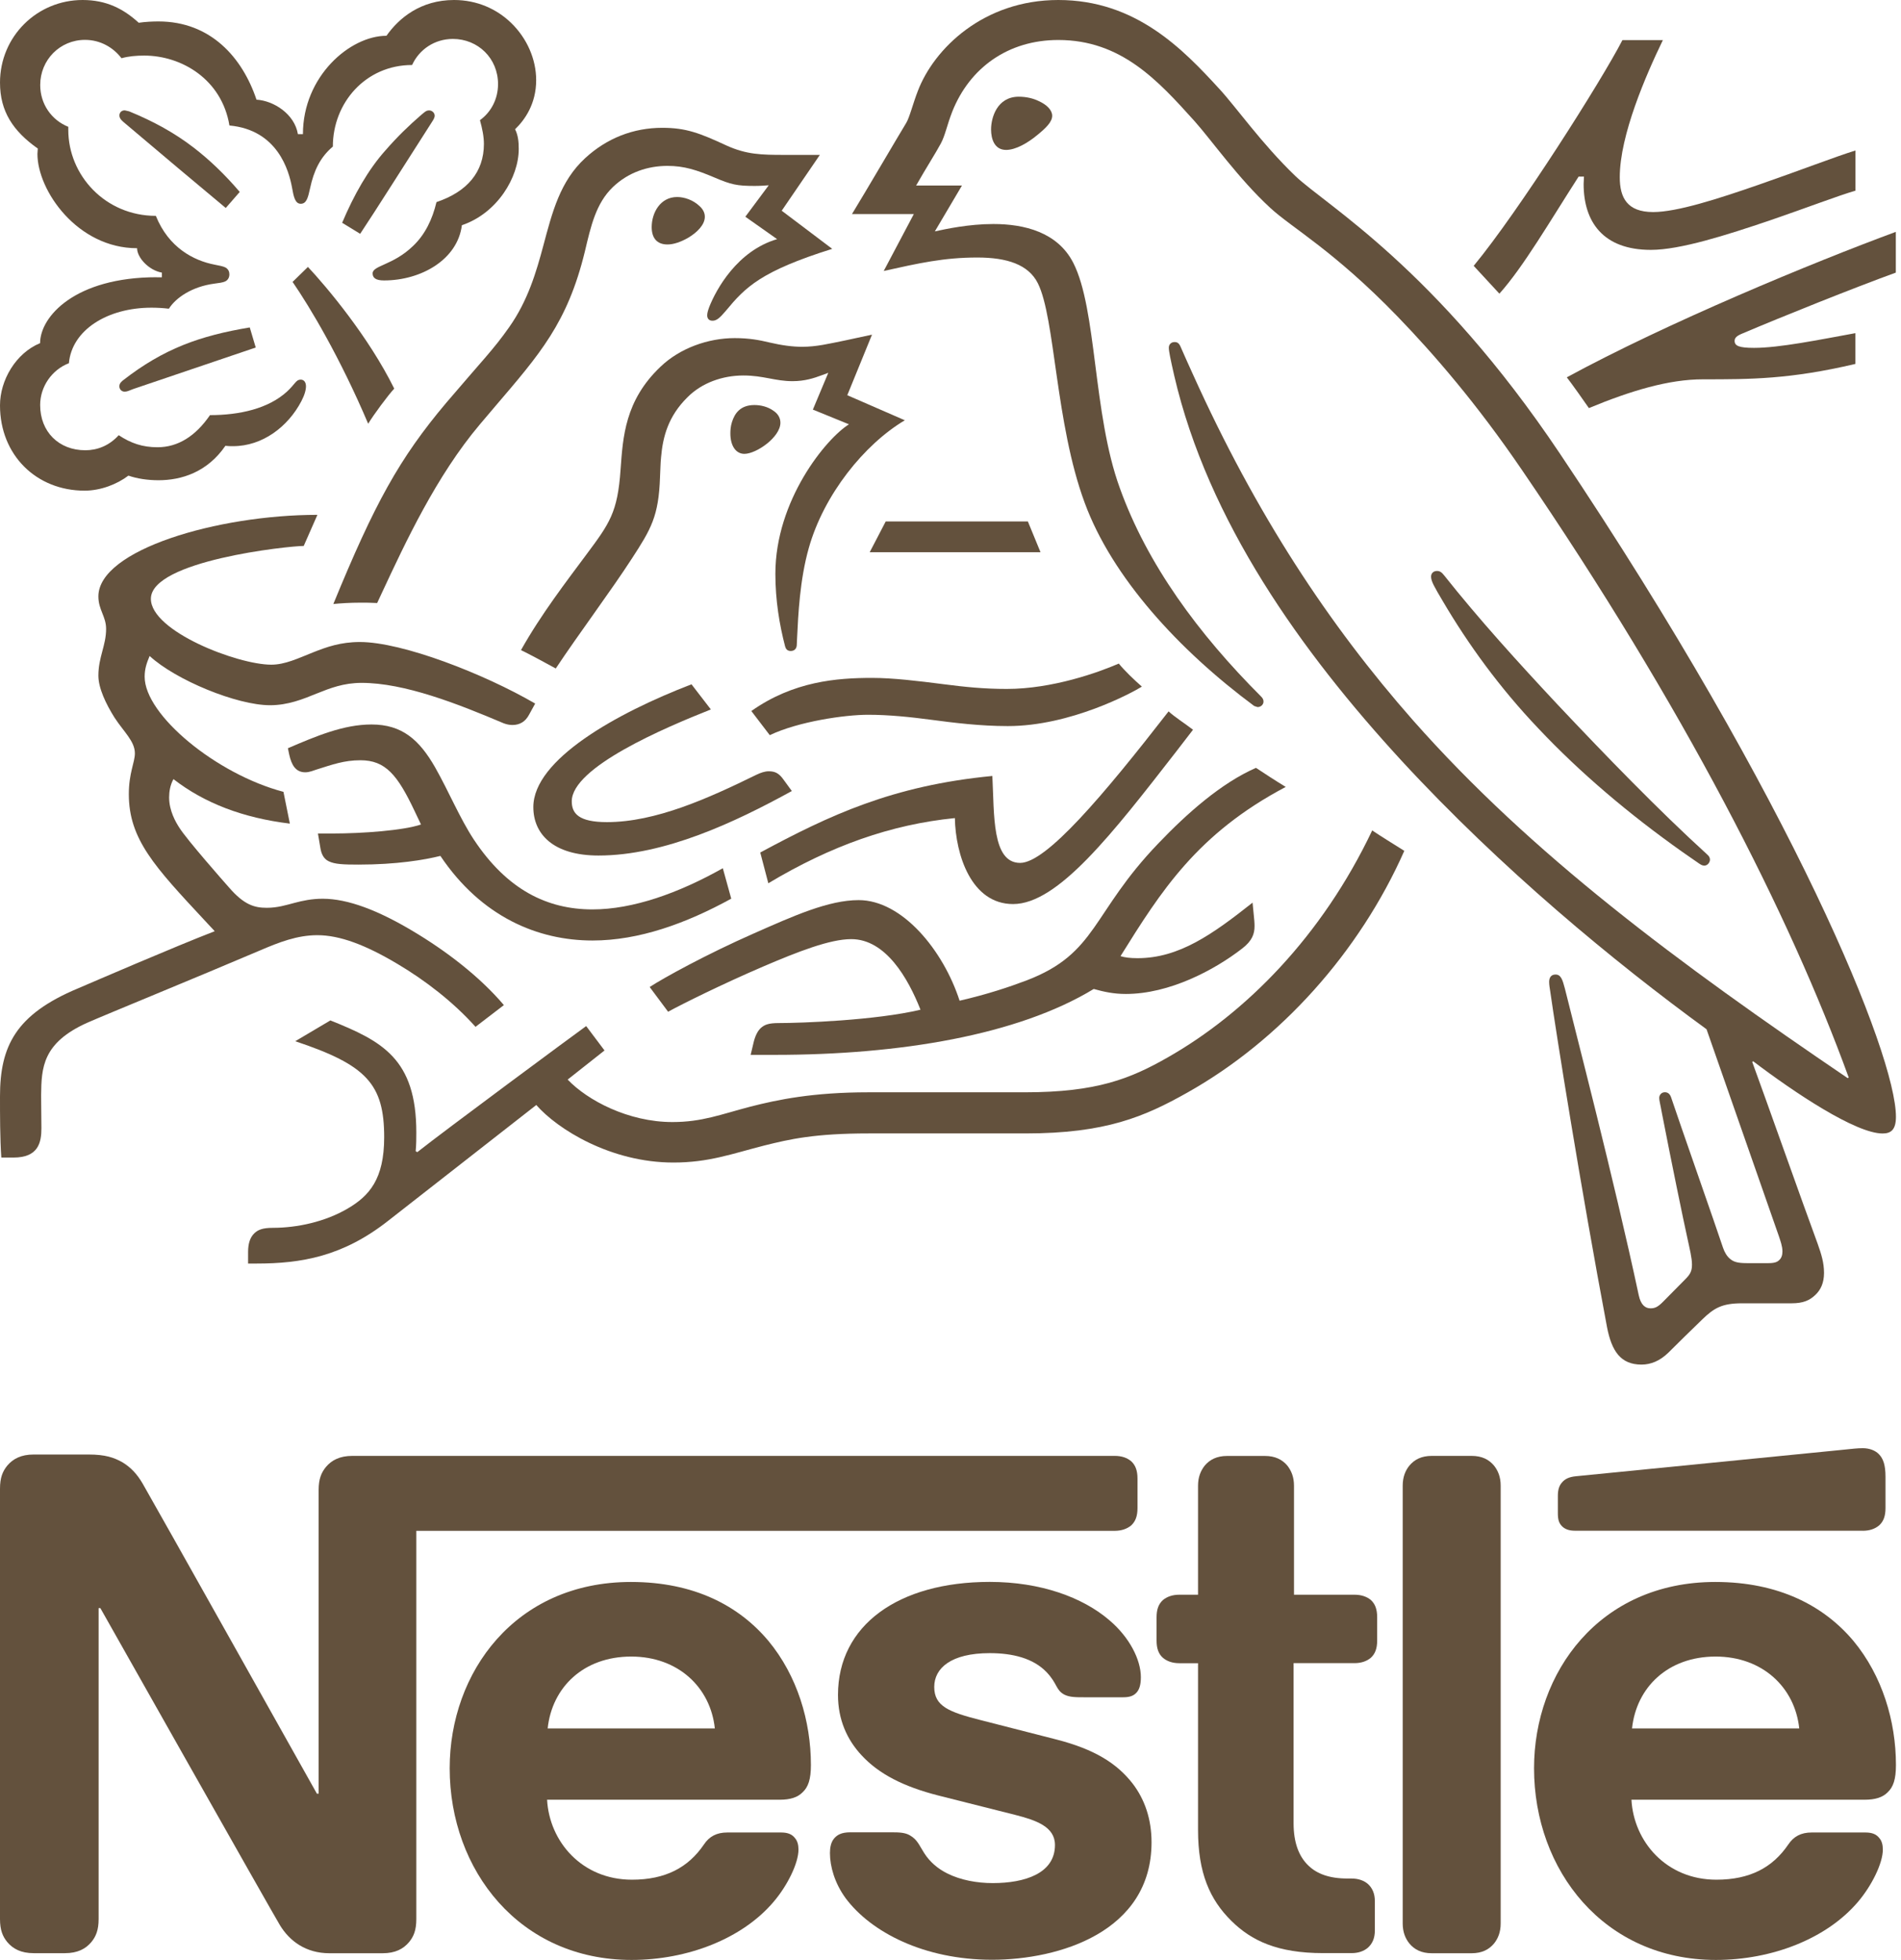
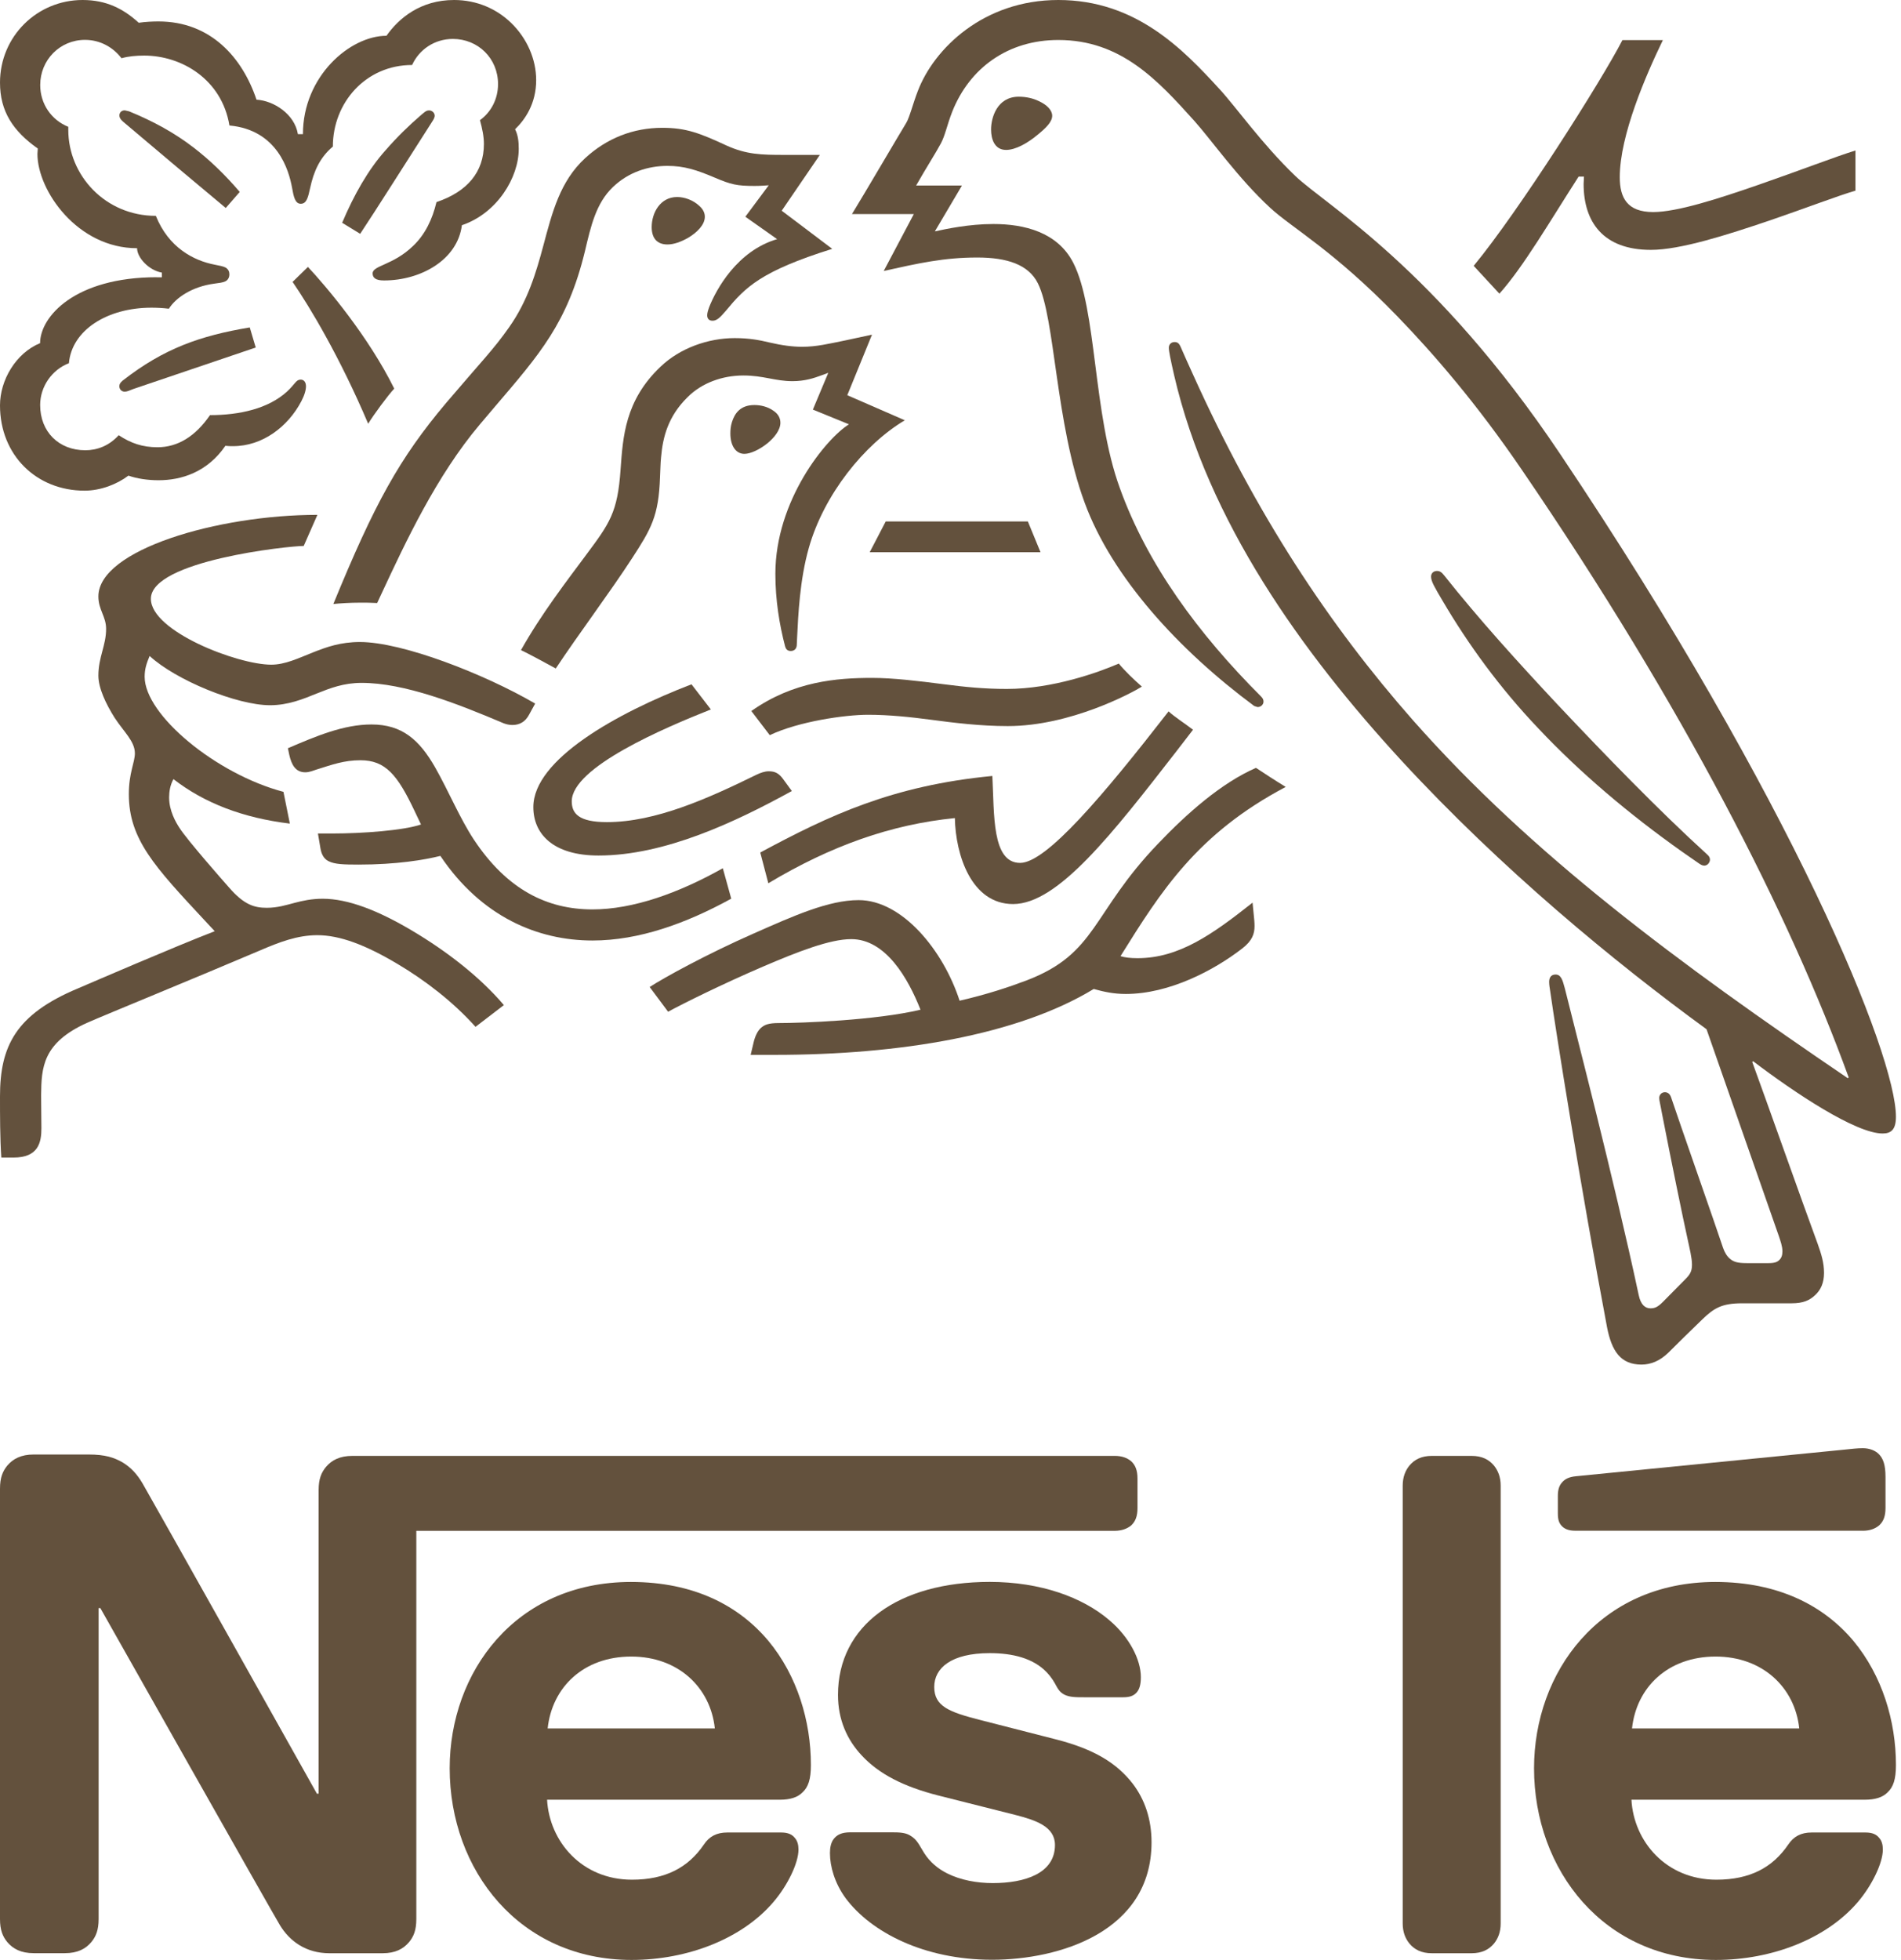
<svg xmlns="http://www.w3.org/2000/svg" width="65" height="67" viewBox="0 0 65 67" fill="none">
  <path d="M39.603 28.835C37.316 31.215 37.523 32.587 35.11 33.512C34.505 33.741 33.761 33.99 32.811 34.209C32.252 32.483 30.847 30.77 29.36 30.77C28.331 30.77 27.14 31.306 25.769 31.912C24.158 32.621 22.684 33.433 22.214 33.741L22.844 34.586C23.324 34.322 24.707 33.636 26.091 33.042C27.292 32.528 28.378 32.104 29.107 32.104C30.285 32.104 31.051 33.443 31.474 34.517C29.931 34.883 27.393 34.973 26.627 34.973C26.273 34.973 26.145 35.031 26.022 35.135C25.906 35.238 25.815 35.418 25.759 35.671L25.667 36.06H26.49C30.764 36.06 34.802 35.386 37.397 33.808C37.764 33.909 38.084 33.978 38.495 33.978C39.98 33.978 41.515 33.168 42.473 32.425C42.817 32.161 42.896 31.922 42.896 31.659C42.896 31.533 42.884 31.418 42.872 31.302L42.828 30.857C41.456 31.942 40.314 32.755 38.896 32.755C38.645 32.755 38.461 32.732 38.313 32.686C39.696 30.468 40.932 28.501 43.962 26.901C43.642 26.706 43.184 26.409 42.945 26.249C41.764 26.765 40.597 27.794 39.603 28.835Z" fill="#63513D" />
  <path d="M34.881 29.498C33.909 29.498 34 27.839 33.931 26.526C30.502 26.856 28.353 27.875 25.995 29.143L26.271 30.194C28.408 28.914 30.466 28.183 32.649 27.966C32.674 29.222 33.21 30.905 34.64 30.905C36.172 30.905 38.033 28.503 40.219 25.69L40.792 24.946C40.494 24.717 40.164 24.511 39.957 24.318C37.717 27.201 35.775 29.498 34.881 29.498Z" fill="#63513D" />
  <path d="M28.892 11.639C28.331 11.752 27.92 11.855 27.427 11.855C27.108 11.855 26.741 11.809 26.307 11.707C25.975 11.627 25.621 11.558 25.12 11.558C24.217 11.558 23.245 11.9 22.581 12.54C21.367 13.694 21.3 14.94 21.219 16.048C21.118 17.525 20.843 17.891 20.044 18.965C19.392 19.844 18.499 21 17.814 22.224C18.033 22.325 18.752 22.714 19.003 22.852C19.791 21.665 20.889 20.201 21.608 19.09C22.26 18.086 22.524 17.65 22.568 16.301C22.581 16.073 22.581 15.856 22.603 15.637C22.662 14.94 22.844 14.231 23.508 13.579C23.998 13.085 24.707 12.836 25.418 12.836C26.103 12.836 26.504 13.03 27.097 13.03C27.521 13.03 27.831 12.927 28.102 12.826L28.321 12.745L27.794 14.002L29.028 14.505C28.24 14.995 26.512 17.11 26.512 19.615C26.512 20.516 26.65 21.351 26.844 22.094C26.866 22.173 26.911 22.254 27.037 22.254C27.152 22.254 27.233 22.186 27.243 22.062L27.255 21.799C27.292 21.033 27.346 19.822 27.654 18.736C28.169 16.907 29.552 15.191 30.938 14.367L28.971 13.51L29.816 11.44L28.892 11.639Z" fill="#63513D" />
  <path d="M34.835 3.306C34.091 3.306 33.887 4.025 33.887 4.426C33.887 4.746 34 5.125 34.401 5.125C34.731 5.125 35.143 4.886 35.463 4.62C35.773 4.369 35.977 4.164 35.977 3.958C35.977 3.765 35.795 3.581 35.519 3.456C35.329 3.362 35.088 3.306 34.835 3.306Z" fill="#63513D" />
  <path d="M30.285 17.825L29.737 18.878H35.578L35.145 17.825H30.285Z" fill="#63513D" />
  <path d="M23.528 8.13C23.836 7.946 24.1 7.685 24.1 7.409C24.1 7.284 24.045 7.158 23.917 7.043C23.701 6.838 23.403 6.735 23.152 6.735C22.578 6.735 22.283 7.272 22.283 7.764C22.283 8.141 22.467 8.357 22.82 8.357C23.036 8.359 23.289 8.266 23.528 8.13Z" fill="#63513D" />
  <path d="M57.508 29.111L58.068 29.5C58.147 29.556 58.205 29.591 58.274 29.591C58.389 29.591 58.468 29.477 58.468 29.386C58.468 29.329 58.444 29.271 58.377 29.214C56.706 27.693 54.912 25.841 53.23 24.057C51.916 22.651 50.567 21.167 49.378 19.668C49.297 19.564 49.23 19.518 49.137 19.518C49.001 19.518 48.932 19.609 48.932 19.712C48.932 19.872 49.046 20.065 49.331 20.547C50.198 22.021 51.274 23.508 52.601 24.902C54.031 26.421 55.712 27.839 57.508 29.111Z" fill="#63513D" />
  <path d="M50.318 49.769H48.957C48.602 49.769 48.363 49.895 48.191 50.101C48.053 50.271 47.962 50.49 47.962 50.788V65.752C47.962 66.05 48.053 66.267 48.191 66.439C48.363 66.645 48.602 66.771 48.957 66.771H50.318C50.672 66.771 50.911 66.645 51.084 66.439C51.221 66.269 51.312 66.05 51.312 65.752V50.788C51.312 50.49 51.221 50.273 51.084 50.101C50.911 49.895 50.672 49.769 50.318 49.769Z" fill="#63513D" />
  <path d="M26.684 14.452C26.684 14.304 26.617 14.154 26.445 14.041C26.253 13.903 26.012 13.846 25.795 13.846C25.313 13.846 25.12 14.132 25.027 14.43C24.983 14.568 24.973 14.703 24.973 14.819C24.973 15.23 25.155 15.515 25.453 15.515C25.862 15.515 26.684 14.944 26.684 14.452Z" fill="#63513D" />
  <path d="M10.871 28.493L10.954 28.983C10.986 29.19 11.067 29.36 11.238 29.441C11.444 29.544 11.742 29.556 12.256 29.556C13.559 29.556 14.509 29.396 15.058 29.259C16.463 31.349 18.396 32.151 20.259 32.151C21.849 32.151 23.459 31.568 25.003 30.721L24.715 29.68C23.208 30.529 21.643 31.088 20.259 31.088C18.716 31.088 17.343 30.423 16.2 28.698C15.72 27.968 15.343 27.053 14.883 26.241C14.335 25.28 13.741 24.766 12.702 24.766C11.752 24.766 10.826 25.157 9.844 25.578L9.889 25.795C9.968 26.149 10.107 26.401 10.44 26.401C10.587 26.401 10.737 26.332 10.816 26.309C11.365 26.137 11.764 25.989 12.325 25.989C13.182 25.989 13.593 26.492 14.177 27.727L14.395 28.185C13.8 28.388 12.406 28.493 11.367 28.493H10.871Z" fill="#63513D" />
  <path d="M58.651 54.079C54.683 54.079 52.453 57.178 52.453 60.447C52.453 63.935 54.843 67 58.671 67C60.583 67 62.457 66.279 63.532 65.011C64 64.46 64.379 63.694 64.379 63.227C64.379 63.066 64.345 62.929 64.253 62.827C64.162 62.712 64.025 62.643 63.785 62.643H61.946C61.58 62.643 61.329 62.779 61.144 63.056C60.608 63.844 59.832 64.257 58.687 64.257C56.972 64.257 55.862 62.953 55.783 61.523H63.763C64.116 61.523 64.371 61.444 64.541 61.272C64.736 61.09 64.827 60.826 64.827 60.336C64.827 58.837 64.359 57.282 63.374 56.095C62.366 54.892 60.812 54.079 58.651 54.079ZM55.803 59.086C55.953 57.681 57.028 56.629 58.661 56.629C60.263 56.629 61.371 57.681 61.521 59.086H55.803Z" fill="#63513D" />
  <path d="M53.976 6.038H54.16C54.16 6.117 54.148 6.21 54.148 6.289C54.148 7.582 54.812 8.542 56.447 8.542C57.452 8.542 59.032 8.037 60.516 7.535C61.75 7.112 62.882 6.678 63.443 6.518V5.145C62.803 5.339 61.501 5.842 60.152 6.309C58.734 6.802 57.338 7.249 56.526 7.249C55.635 7.249 55.384 6.757 55.384 6.058C55.384 4.618 56.287 2.55 56.858 1.371H55.475C54.756 2.767 51.92 7.237 50.389 9.088L51.268 10.039C52.088 9.125 52.992 7.569 53.976 6.038Z" fill="#63513D" />
  <path d="M44.29 6.016C43.135 4.906 42.256 3.648 41.695 3.042C40.447 1.681 38.837 0 36.186 0C33.624 0 31.932 1.669 31.383 3.111C31.221 3.524 31.098 4.025 30.982 4.209C30.731 4.62 29.599 6.553 29.131 7.318H31.246L30.217 9.263C31.416 8.997 32.273 8.803 33.417 8.803C34.434 8.803 35.167 9.044 35.487 9.684C36.083 10.873 36.083 14.472 37.087 17.184C38.023 19.735 40.312 22.228 42.884 24.134L42.998 24.171C43.123 24.171 43.202 24.077 43.202 23.986C43.202 23.917 43.18 23.873 43.123 23.814C40.972 21.665 39.224 19.287 38.288 16.68C37.363 14.142 37.511 10.575 36.698 8.985C36.161 7.934 35.019 7.658 33.966 7.658C33.121 7.658 32.331 7.831 31.965 7.91L32.892 6.342H31.325C31.655 5.759 32.001 5.222 32.171 4.902C32.319 4.626 32.378 4.284 32.56 3.816C33.156 2.317 34.47 1.367 36.186 1.367C38.335 1.367 39.593 2.751 40.84 4.136C41.412 4.774 42.352 6.113 43.435 7.108C44.178 7.794 45.594 8.558 47.778 10.812C49.038 12.115 50.5 13.808 52.044 16.073C57.565 24.156 61.191 31.278 63.212 36.834L63.178 36.856C57.381 32.923 52.364 29.208 48.315 24.624C45.444 21.365 42.953 17.594 40.78 12.777C40.632 12.459 40.504 12.161 40.367 11.853C40.312 11.728 40.253 11.693 40.162 11.693C40.047 11.693 39.965 11.772 39.965 11.886C39.965 12.011 40.024 12.287 40.148 12.834C41.304 17.819 44.505 22.289 47.924 26.006C51.331 29.698 55.185 32.878 58.351 35.185L60.822 42.252C60.879 42.424 60.946 42.605 60.946 42.779C60.946 42.904 60.913 43.008 60.834 43.077C60.766 43.144 60.674 43.18 60.468 43.18H59.724C59.404 43.18 59.279 43.133 59.165 43.042C59.05 42.951 58.969 42.813 58.914 42.653C58.697 41.991 57.391 38.274 57.142 37.521C57.097 37.383 57.016 37.338 56.925 37.338C56.812 37.338 56.733 37.429 56.733 37.533C56.733 37.624 56.767 37.727 56.824 38.047C57.154 39.739 57.543 41.639 57.703 42.358C57.774 42.692 57.853 43 57.853 43.229C57.853 43.433 57.806 43.549 57.636 43.719L56.868 44.496C56.686 44.681 56.585 44.725 56.435 44.725C56.251 44.725 56.103 44.602 56.034 44.282C55.165 40.223 53.85 35.189 53.508 33.796C53.427 33.486 53.37 33.314 53.188 33.314C53.028 33.314 52.969 33.429 52.969 33.567C52.969 33.67 52.992 33.796 53.006 33.887C53.21 35.327 54.045 40.577 54.948 45.367C55.108 46.192 55.416 46.648 56.127 46.648C56.447 46.648 56.755 46.522 57.041 46.245C57.508 45.777 57.646 45.651 58.207 45.102C58.608 44.713 58.882 44.553 59.566 44.553H61.26C61.659 44.553 61.877 44.452 62.07 44.268C62.254 44.096 62.368 43.856 62.368 43.514C62.368 43.162 62.276 42.874 62.151 42.52C61.718 41.355 60.322 37.411 59.913 36.301L59.945 36.279C61.375 37.365 63.455 38.748 64.371 38.748C64.654 38.748 64.827 38.623 64.827 38.177C64.827 36.072 61.329 27.419 53.336 15.505C49.082 9.159 45.343 7.02 44.29 6.016Z" fill="#63513D" />
-   <path d="M54.328 13.95C55.77 13.354 57.061 12.967 58.225 12.967C59.86 12.967 61.199 12.967 63.439 12.441V11.389C62.181 11.618 60.844 11.892 59.975 11.892C59.461 11.892 59.311 11.823 59.311 11.653C59.311 11.552 59.38 11.481 59.574 11.402C60.946 10.818 63.405 9.834 64.823 9.319V7.926C61.975 8.977 56.98 11.045 53.573 12.899C53.666 13.01 54.261 13.846 54.328 13.95Z" fill="#63513D" />
  <path d="M15.262 13.765C13.652 15.673 12.805 17.219 11.398 20.648C11.627 20.624 11.959 20.602 12.325 20.602C12.51 20.602 12.658 20.602 12.896 20.614L13.067 20.247C13.857 18.554 14.92 16.269 16.407 14.509L16.921 13.903C18.454 12.107 19.402 11.043 19.998 8.598C20.204 7.729 20.375 6.952 20.958 6.393C21.485 5.89 22.149 5.671 22.822 5.671C23.393 5.671 23.818 5.809 24.434 6.07C24.993 6.309 25.199 6.356 25.795 6.356C26 6.356 26.147 6.344 26.285 6.334L25.485 7.409L26.571 8.175C25.21 8.574 24.488 9.891 24.25 10.496C24.205 10.622 24.181 10.701 24.181 10.782C24.181 10.873 24.227 10.964 24.363 10.964C24.513 10.964 24.626 10.851 24.821 10.622C25.485 9.82 26.012 9.273 28.456 8.507L26.729 7.203L28.033 5.295H26.81C26.034 5.295 25.52 5.283 24.843 4.975C23.927 4.551 23.459 4.369 22.647 4.369C21.653 4.369 20.749 4.724 20.006 5.408C19.149 6.198 18.884 7.251 18.576 8.404C18.337 9.297 18.049 10.28 17.411 11.183C16.875 11.948 16.488 12.325 15.262 13.765Z" fill="#63513D" />
  <path d="M5.362 9.477C2.56 9.477 1.371 10.826 1.371 11.73C0.537 12.074 0 13 0 13.857C0 15.56 1.246 16.773 2.892 16.773C3.441 16.773 4.002 16.555 4.391 16.259C4.677 16.36 5.042 16.417 5.418 16.417C6.208 16.417 7.087 16.141 7.707 15.24C7.798 15.252 7.879 15.252 7.97 15.252C8.975 15.252 9.846 14.588 10.302 13.719C10.415 13.504 10.462 13.33 10.462 13.206C10.462 13.081 10.405 12.977 10.28 12.977C10.12 12.977 10.095 13.127 9.81 13.389C9.17 13.972 8.187 14.191 7.18 14.191C6.688 14.91 6.083 15.289 5.386 15.289C4.871 15.289 4.472 15.151 4.059 14.877C3.727 15.244 3.316 15.392 2.917 15.392C2.013 15.392 1.373 14.762 1.373 13.846C1.373 13.206 1.784 12.635 2.356 12.416C2.457 11.284 3.668 10.518 5.179 10.518C5.374 10.518 5.568 10.529 5.775 10.553C6.004 10.188 6.553 9.799 7.33 9.696C7.49 9.674 7.614 9.662 7.707 9.617C7.798 9.571 7.843 9.479 7.843 9.378C7.843 9.287 7.808 9.206 7.719 9.149C7.64 9.103 7.5 9.08 7.342 9.048C6.621 8.91 5.765 8.465 5.329 7.379C3.601 7.379 2.335 5.994 2.335 4.44V4.335C1.762 4.106 1.375 3.557 1.375 2.907C1.375 2.048 2.05 1.363 2.907 1.363C3.421 1.363 3.867 1.614 4.154 1.991C4.393 1.922 4.667 1.9 4.93 1.9C6.21 1.9 7.584 2.712 7.845 4.29C9.492 4.44 9.88 5.833 9.986 6.417C10.04 6.715 10.087 6.966 10.284 6.966C10.488 6.966 10.535 6.737 10.604 6.429C10.729 5.844 10.946 5.376 11.381 5.011C11.381 3.514 12.502 2.222 14.091 2.222C14.331 1.695 14.857 1.331 15.485 1.331C16.344 1.331 17.029 1.993 17.029 2.874C17.029 3.389 16.79 3.834 16.411 4.108C16.492 4.405 16.546 4.669 16.546 4.92C16.546 5.882 15.975 6.555 14.924 6.909C14.786 7.494 14.535 8.019 14.124 8.408C13.437 9.072 12.741 9.072 12.741 9.346C12.741 9.494 12.842 9.587 13.129 9.587C14.399 9.587 15.645 8.876 15.793 7.699C17.006 7.288 17.737 6.062 17.737 5.092C17.737 4.841 17.715 4.624 17.612 4.418C17.944 4.1 18.333 3.551 18.333 2.739C18.333 2.03 18.023 1.311 17.476 0.782C16.988 0.31 16.314 0 15.526 0C14.383 0 13.64 0.618 13.214 1.223C11.969 1.223 10.358 2.607 10.358 4.586H10.186C10.073 3.899 9.362 3.443 8.77 3.407C8.288 1.967 7.203 0.733 5.418 0.733C5.214 0.733 4.963 0.745 4.744 0.778C4.217 0.298 3.636 0 2.824 0C1.268 0 0 1.246 0 2.824C0 3.808 0.446 4.48 1.292 5.078L1.28 5.262C1.28 6.518 2.651 8.485 4.687 8.485C4.687 8.805 5.086 9.24 5.534 9.319V9.479H5.362V9.477Z" fill="#63513D" />
  <path d="M36.117 59.463L33.522 58.799C32.447 58.525 31.944 58.329 31.944 57.668C31.944 57.026 32.518 56.512 33.842 56.512C34.62 56.512 35.329 56.684 35.787 57.164C36.164 57.563 36.095 57.77 36.392 57.93C36.577 58.021 36.781 58.021 37.101 58.021H38.394C38.6 58.021 38.748 57.986 38.861 57.861C38.955 57.758 39.009 57.598 39.009 57.334C39.009 56.739 38.623 55.973 37.936 55.39C37.02 54.602 35.58 54.077 33.842 54.077C30.711 54.077 28.653 55.564 28.653 57.94C28.653 58.786 28.961 59.471 29.463 60.008C30.047 60.638 30.881 61.073 32.092 61.381L34.711 62.041C35.43 62.226 36.072 62.445 36.072 63.071C36.072 64.043 35.043 64.373 33.944 64.373C33.407 64.373 32.848 64.272 32.39 64.043C32.07 63.883 31.797 63.656 31.6 63.346C31.43 63.083 31.371 62.888 31.11 62.74C30.95 62.647 30.755 62.637 30.492 62.637H29.074C28.766 62.637 28.619 62.728 28.515 62.854C28.412 62.979 28.378 63.162 28.378 63.346C28.378 63.802 28.538 64.373 28.914 64.889C29.783 66.054 31.6 66.994 33.921 66.994C36.208 66.994 39.374 66.044 39.374 62.979C39.374 62.189 39.145 61.515 38.724 60.966C38.185 60.275 37.419 59.797 36.117 59.463Z" fill="#63513D" />
  <path d="M10.004 9.637C10.61 10.518 11.627 12.222 12.589 14.486C12.759 14.199 13.273 13.504 13.48 13.285C12.599 11.501 11.159 9.797 10.529 9.125L10.004 9.637Z" fill="#63513D" />
  <path d="M38.254 22.684C37.569 22.982 35.991 23.551 34.426 23.551C33.646 23.551 32.996 23.484 32.275 23.391C31.383 23.277 30.537 23.174 29.818 23.174C28.616 23.174 27.13 23.289 25.69 24.306L26.32 25.131C27.302 24.663 28.892 24.434 29.68 24.434C30.401 24.434 31.142 24.513 31.829 24.604C32.607 24.707 33.51 24.821 34.458 24.821C36.609 24.821 38.714 23.678 39.044 23.472C38.781 23.243 38.448 22.923 38.254 22.684Z" fill="#63513D" />
  <path d="M24.306 24.252L23.644 23.393C21.082 24.377 18.236 25.965 18.236 27.59C18.236 28.515 18.922 29.246 20.464 29.246C22.728 29.246 25.141 28.104 27.075 27.041L26.8 26.664C26.64 26.433 26.502 26.366 26.285 26.366C26.147 26.366 25.997 26.421 25.874 26.48C24.217 27.292 22.42 28.104 20.751 28.104C19.789 28.104 19.55 27.808 19.55 27.393C19.55 26.228 22.728 24.877 24.306 24.252Z" fill="#63513D" />
-   <path d="M46.313 54.515H44.245V50.788C44.245 50.49 44.152 50.273 44.017 50.101C43.844 49.897 43.603 49.771 43.251 49.771H41.959C41.606 49.771 41.365 49.897 41.193 50.101C41.057 50.273 40.964 50.49 40.964 50.788V54.515H40.324C40.085 54.515 39.901 54.584 39.763 54.697C39.613 54.835 39.546 55.017 39.546 55.291V56.078C39.546 56.354 39.613 56.538 39.763 56.672C39.901 56.787 40.083 56.856 40.324 56.856H40.964V62.56C40.964 64.022 41.365 64.938 42.108 65.669C42.793 66.344 43.686 66.767 45.24 66.767H46.212C46.451 66.767 46.633 66.698 46.771 66.583C46.921 66.447 47.01 66.265 47.01 65.989V64.995C47.01 64.721 46.919 64.537 46.771 64.401C46.633 64.286 46.451 64.217 46.212 64.217H46.074C45.457 64.217 45.033 64.057 44.746 63.782C44.403 63.461 44.231 62.971 44.231 62.329V56.854H46.313C46.552 56.854 46.737 56.785 46.873 56.67C47.022 56.534 47.089 56.35 47.089 56.076V55.288C47.089 55.013 47.02 54.831 46.873 54.695C46.739 54.584 46.554 54.515 46.313 54.515Z" fill="#63513D" />
  <path d="M63.694 52.329C63.933 52.329 64.116 52.26 64.253 52.145C64.403 52.009 64.47 51.825 64.47 51.551V50.488C64.47 50.075 64.391 49.868 64.253 49.72C64.13 49.585 63.921 49.506 63.694 49.506C63.51 49.506 63.328 49.528 63.02 49.56L53.895 50.464C53.634 50.488 53.506 50.567 53.415 50.67C53.309 50.786 53.267 50.932 53.267 51.138V51.734C53.267 51.963 53.312 52.064 53.393 52.157C53.494 52.27 53.644 52.327 53.848 52.327H63.694V52.329Z" fill="#63513D" />
-   <path d="M11.88 41.319C11.114 41.766 10.164 41.973 9.33 41.973C8.975 41.973 8.815 42.042 8.689 42.167C8.552 42.303 8.483 42.51 8.483 42.795V43.194H8.768C10.3 43.194 11.718 42.955 13.273 41.732L18.337 37.774C19.058 38.598 20.875 39.741 23.024 39.741C24.237 39.741 25.013 39.445 26.133 39.159C27.002 38.943 27.849 38.746 29.7 38.746H35.062C37.806 38.746 39.133 38.175 40.595 37.352C43.775 35.568 46.483 32.55 48.017 29.086C47.616 28.833 47.239 28.604 46.919 28.388C45.203 32.001 42.597 34.632 39.921 36.151C38.653 36.873 37.508 37.34 35.039 37.34H29.7C27.792 37.34 26.591 37.592 25.655 37.831C24.648 38.094 24.006 38.357 22.992 38.357C21.483 38.357 20.085 37.614 19.41 36.905L20.67 35.91L20.043 35.076C19.676 35.339 15.206 38.643 14.268 39.386L14.213 39.352C14.235 39.123 14.235 38.918 14.235 38.714C14.235 36.198 13.069 35.592 11.296 34.883L10.095 35.594C12.53 36.405 13.136 37.057 13.136 38.876C13.136 40.314 12.623 40.885 11.88 41.319Z" fill="#63513D" />
  <path d="M0.458 39.571C1.315 39.571 1.416 39.056 1.416 38.564C1.416 38.234 1.406 37.855 1.406 37.444C1.416 36.496 1.452 35.649 2.984 34.962C3.601 34.689 6.63 33.453 8.884 32.493C9.548 32.208 10.164 31.969 10.851 31.969C11.616 31.969 12.497 32.299 13.593 32.953C14.521 33.502 15.493 34.245 16.259 35.102L17.229 34.359C16.395 33.376 15.24 32.495 14.085 31.811C12.931 31.126 11.902 30.723 11.033 30.723C10.656 30.723 10.344 30.792 10.083 30.861C9.773 30.942 9.488 31.033 9.121 31.033C8.7 31.033 8.343 30.932 7.829 30.336C7.636 30.119 6.399 28.714 6.137 28.302C6.01 28.108 5.783 27.717 5.783 27.261C5.783 27.067 5.817 26.838 5.931 26.634C6.994 27.458 8.311 27.96 9.911 28.155L9.692 27.069C7.395 26.463 4.946 24.44 4.946 23.135C4.946 22.86 5.015 22.668 5.116 22.424C6.008 23.249 8.102 24.108 9.232 24.108C9.85 24.108 10.354 23.901 10.832 23.707C11.29 23.524 11.748 23.344 12.364 23.344C13.828 23.344 15.633 24.051 17.223 24.726C17.316 24.76 17.417 24.784 17.519 24.784C17.772 24.784 17.966 24.669 18.092 24.428L18.299 24.051C16.55 23.034 13.759 21.947 12.305 21.947C11.643 21.947 11.163 22.119 10.705 22.301C10.19 22.506 9.745 22.722 9.275 22.722C8.12 22.722 5.159 21.58 5.159 20.47C5.159 19.165 9.868 18.663 10.385 18.663L10.853 17.6C7.436 17.6 3.364 18.799 3.364 20.389C3.364 20.847 3.628 21.073 3.628 21.497C3.628 22.07 3.364 22.459 3.364 23.097C3.364 23.52 3.618 24.057 3.913 24.527C4.233 25.019 4.612 25.339 4.612 25.752C4.612 26.06 4.405 26.425 4.405 27.146C4.405 28.689 5.287 29.627 7 31.466L7.342 31.833C5.925 32.382 3.283 33.524 2.666 33.788C0.537 34.677 0 35.764 0 37.48C0 38.142 0 38.896 0.045 39.571H0.458Z" fill="#63513D" />
  <path d="M14.863 3.956C14.863 3.865 14.782 3.774 14.671 3.774C14.566 3.774 14.511 3.842 14.408 3.923C13.972 4.3 13.583 4.677 13.174 5.147C12.591 5.799 12.1 6.666 11.699 7.616L12.315 7.993C12.739 7.363 14.1 5.214 14.796 4.128C14.839 4.061 14.863 4.002 14.863 3.956Z" fill="#63513D" />
  <path d="M38.677 52.147C38.825 52.011 38.894 51.827 38.894 51.553V50.545C38.894 50.271 38.825 50.087 38.677 49.951C38.539 49.836 38.357 49.769 38.118 49.769H12.05C11.614 49.769 11.341 49.917 11.146 50.146C10.986 50.342 10.895 50.557 10.895 50.934V61.316H10.836C10.836 61.316 5.155 51.187 4.879 50.719C4.685 50.385 4.468 50.158 4.183 49.986C3.897 49.826 3.599 49.722 3.028 49.722H1.155C0.719 49.722 0.446 49.87 0.251 50.099C0.091 50.294 0 50.512 0 50.889V65.602C0 65.979 0.091 66.198 0.251 66.392C0.446 66.621 0.719 66.769 1.155 66.769H2.218C2.653 66.769 2.927 66.621 3.121 66.392C3.281 66.198 3.372 65.979 3.372 65.602V54.972H3.431C3.431 54.972 9.332 65.422 9.571 65.811C9.903 66.358 10.462 66.771 11.264 66.771H13.083C13.516 66.771 13.79 66.623 13.984 66.394C14.146 66.2 14.235 65.981 14.235 65.604V52.331H38.12C38.357 52.329 38.539 52.26 38.677 52.147Z" fill="#63513D" />
  <path d="M21.574 54.079C17.606 54.079 15.376 57.178 15.376 60.447C15.376 63.935 17.766 67 21.594 67C23.504 67 25.378 66.279 26.453 65.011C26.923 64.46 27.302 63.694 27.302 63.227C27.302 63.066 27.267 62.929 27.176 62.827C27.085 62.712 26.948 62.643 26.709 62.643H24.867C24.503 62.643 24.25 62.779 24.067 63.056C23.53 63.844 22.751 64.257 21.608 64.257C19.895 64.257 18.785 62.953 18.706 61.523H26.664C27.018 61.523 27.27 61.444 27.44 61.272C27.636 61.09 27.727 60.826 27.727 60.336C27.727 58.837 27.259 57.282 26.275 56.095C25.268 54.892 23.733 54.079 21.574 54.079ZM18.726 59.086C18.876 57.681 19.949 56.629 21.584 56.629C23.186 56.629 24.294 57.681 24.442 59.086H18.726Z" fill="#63513D" />
  <path d="M4.081 13.206C4.081 13.287 4.138 13.389 4.264 13.389C4.343 13.389 4.412 13.356 4.561 13.297L8.744 11.88L8.54 11.193C6.836 11.479 5.601 11.914 4.195 13.01C4.114 13.081 4.081 13.127 4.081 13.206Z" fill="#63513D" />
  <path d="M6.619 5.044C5.979 4.551 5.26 4.152 4.414 3.806L4.266 3.772C4.14 3.772 4.083 3.863 4.083 3.944C4.083 4.013 4.106 4.069 4.209 4.16C5.204 5.005 7.126 6.619 7.719 7.11L8.197 6.561C7.683 5.957 7.154 5.455 6.619 5.044Z" fill="#63513D" />
</svg>